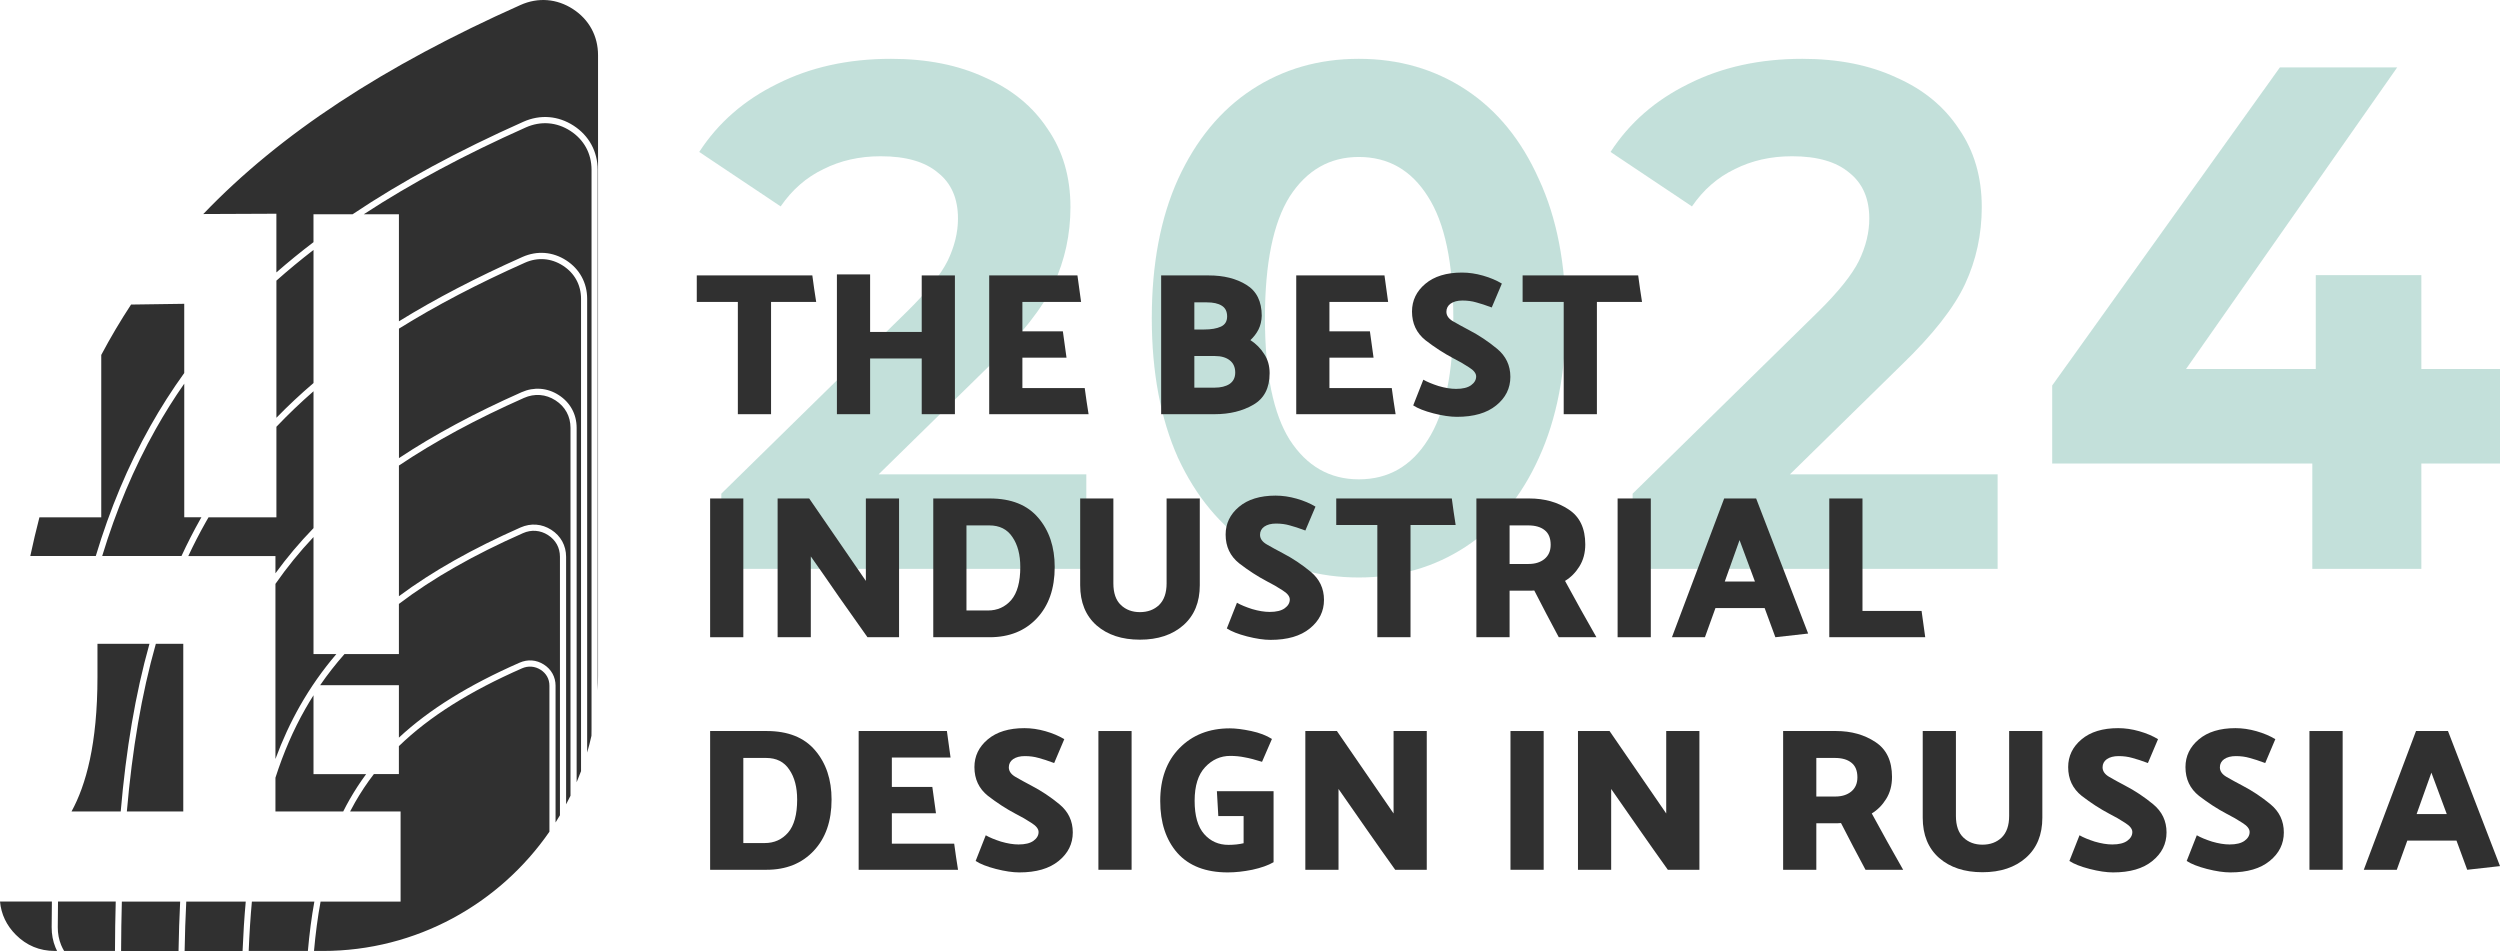
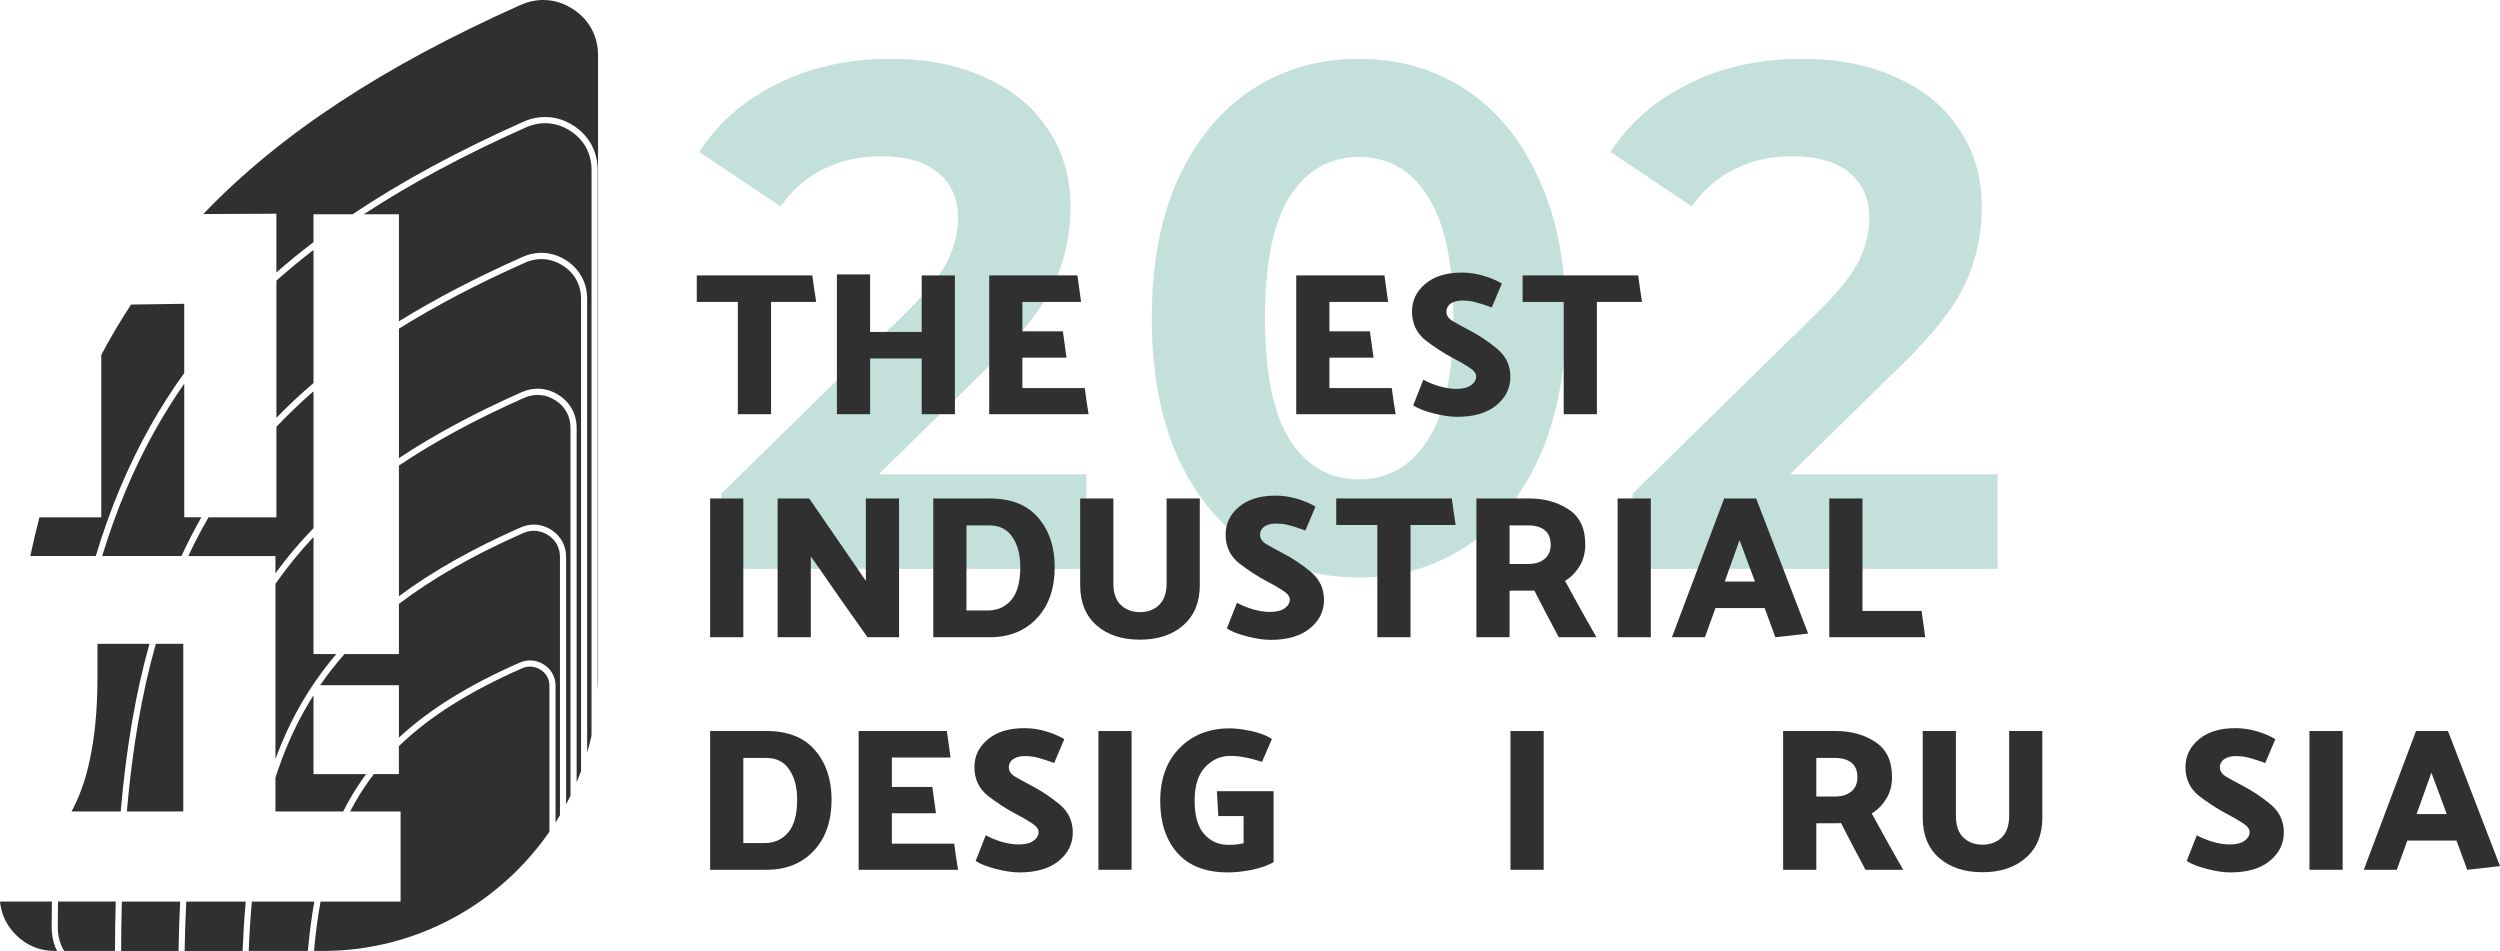
<svg xmlns="http://www.w3.org/2000/svg" width="255" height="97" viewBox="0 0 255 97" fill="none">
-   <path d="M255 47.283H246.977V58.025H235.857V47.283H209.324V39.319L232.549 6.875H244.513L222.977 37.638H236.209V28.066H246.977V37.638H255V47.283Z" fill="#AAD4CB" fill-opacity="0.7" />
  <path d="M203.758 48.381V58.027H166.528V50.354L185.53 31.721C187.548 29.724 188.908 28.019 189.612 26.606C190.316 25.145 190.668 23.708 190.668 22.295C190.668 20.249 189.987 18.69 188.627 17.618C187.313 16.498 185.366 15.938 182.785 15.938C180.627 15.938 178.68 16.376 176.944 17.253C175.208 18.081 173.753 19.348 172.58 21.053L164.275 15.499C166.199 12.528 168.85 10.214 172.228 8.557C175.607 6.853 179.477 6 183.841 6C187.501 6 190.691 6.633 193.413 7.9C196.181 9.118 198.316 10.871 199.817 13.161C201.365 15.402 202.14 18.057 202.14 21.126C202.14 23.902 201.577 26.509 200.451 28.944C199.324 31.38 197.143 34.157 193.905 37.275L182.574 48.381H203.758Z" fill="#AAD4CB" fill-opacity="0.7" />
  <path d="M138.597 58.904C134.515 58.904 130.879 57.856 127.688 55.762C124.498 53.667 121.987 50.647 120.158 46.701C118.375 42.706 117.483 37.957 117.483 32.452C117.483 26.947 118.375 22.222 120.158 18.276C121.987 14.281 124.498 11.237 127.688 9.142C130.879 7.047 134.515 6 138.597 6C142.679 6 146.315 7.047 149.506 9.142C152.696 11.237 155.183 14.281 156.966 18.276C158.796 22.222 159.711 26.947 159.711 32.452C159.711 37.957 158.796 42.706 156.966 46.701C155.183 50.647 152.696 53.667 149.506 55.762C146.315 57.856 142.679 58.904 138.597 58.904ZM138.597 48.893C141.6 48.893 143.946 47.553 145.635 44.874C147.371 42.195 148.239 38.054 148.239 32.452C148.239 26.85 147.371 22.709 145.635 20.03C143.946 17.35 141.6 16.011 138.597 16.011C135.641 16.011 133.295 17.35 131.559 20.03C129.87 22.709 129.025 26.85 129.025 32.452C129.025 38.054 129.87 42.195 131.559 44.874C133.295 47.553 135.641 48.893 138.597 48.893Z" fill="#AAD4CB" fill-opacity="0.7" />
  <path d="M110.805 48.381V58.027H73.574V50.354L92.576 31.721C94.594 29.724 95.955 28.019 96.659 26.606C97.362 25.145 97.714 23.708 97.714 22.295C97.714 20.249 97.034 18.69 95.673 17.618C94.359 16.498 92.412 15.938 89.832 15.938C87.673 15.938 85.726 16.376 83.99 17.253C82.254 18.081 80.8 19.348 79.627 21.053L71.322 15.499C73.246 12.528 75.897 10.214 79.275 8.557C82.653 6.853 86.524 6 90.887 6C94.547 6 97.738 6.633 100.459 7.9C103.227 9.118 105.362 10.871 106.864 13.161C108.412 15.402 109.186 18.057 109.186 21.126C109.186 23.902 108.623 26.509 107.497 28.944C106.371 31.38 104.189 34.157 100.952 37.275L89.621 48.381H110.805Z" fill="#AAD4CB" fill-opacity="0.7" />
  <path d="M56.041 84.834C50.97 92.172 42.493 96.998 32.922 96.998H32.028C32.185 95.225 32.407 93.548 32.699 91.96H40.86V82.769H35.711C35.875 82.453 36.043 82.142 36.219 81.834C36.791 80.832 37.428 79.875 38.134 78.958H40.686V76.106C43.813 73.078 47.919 70.511 53.243 68.171C53.561 68.032 53.89 67.974 54.213 68.001C54.534 68.025 54.85 68.132 55.142 68.316C55.432 68.5 55.657 68.738 55.81 69.014C55.962 69.288 56.041 69.601 56.041 69.941V84.834ZM32.065 91.96C31.777 93.551 31.559 95.229 31.404 96.998H25.367C25.437 95.255 25.544 93.576 25.692 91.96H32.065ZM37.347 78.96C36.74 79.78 36.186 80.632 35.679 81.517C35.445 81.926 35.221 82.345 35.009 82.769H28.095V79.329C28.903 76.811 29.906 74.483 31.136 72.318C31.406 71.843 31.687 71.376 31.977 70.918V78.96H37.349H37.347ZM57.114 83.159C56.968 83.405 56.819 83.649 56.667 83.891V69.942C56.667 69.494 56.56 69.076 56.355 68.706C56.152 68.34 55.855 68.025 55.472 67.781C55.092 67.539 54.68 67.4 54.259 67.368C53.84 67.336 53.411 67.412 52.998 67.592C47.843 69.856 43.809 72.337 40.688 75.239V69.892H32.654C33.413 68.79 34.239 67.73 35.14 66.712H40.688V61.601C44.158 58.963 48.338 56.593 53.345 54.381C53.773 54.191 54.217 54.114 54.649 54.148C55.081 54.182 55.506 54.325 55.899 54.578C56.292 54.829 56.597 55.154 56.802 55.527C57.007 55.899 57.114 56.328 57.114 56.79V83.161V83.159ZM25.066 91.962C24.92 93.58 24.813 95.259 24.742 97H18.831C18.86 95.272 18.916 93.593 18.999 91.962H25.066ZM34.309 66.713C32.893 68.37 31.661 70.128 30.595 72.004C29.629 73.706 28.8 75.506 28.095 77.416V59.556C29.256 57.886 30.547 56.297 31.977 54.779V66.713H34.309ZM58.189 81.168C58.045 81.463 57.895 81.755 57.742 82.044V56.79C57.742 56.22 57.605 55.689 57.349 55.22C57.092 54.752 56.715 54.351 56.233 54.041C55.751 53.732 55.23 53.557 54.697 53.516C54.165 53.475 53.622 53.57 53.097 53.801C48.225 55.955 44.125 58.257 40.69 60.813V47.486C44.358 45.02 48.585 42.744 53.444 40.589C53.984 40.348 54.54 40.253 55.084 40.294C55.629 40.335 56.163 40.517 56.658 40.836C57.151 41.153 57.537 41.562 57.796 42.037C58.054 42.51 58.191 43.05 58.191 43.636V81.168H58.189ZM12.939 82.77C13.486 76.479 14.437 70.813 15.896 65.668H18.694V82.77H12.937H12.939ZM18.376 91.962C18.295 93.595 18.24 95.274 18.21 97H12.352C12.359 95.281 12.383 93.602 12.429 91.962H18.376ZM31.978 53.869C30.556 55.336 29.265 56.869 28.096 58.475V56.717H19.206C19.754 55.544 20.341 54.403 20.969 53.291C21.067 53.118 21.167 52.944 21.267 52.771H28.194V43.531C29.376 42.285 30.636 41.08 31.978 39.909V53.869ZM59.264 78.66C59.124 79.04 58.974 79.418 58.817 79.789V43.634C58.817 42.941 58.653 42.296 58.342 41.727C58.032 41.161 57.576 40.673 56.992 40.298C56.409 39.922 55.777 39.709 55.133 39.66C54.488 39.611 53.831 39.725 53.197 40.007C48.456 42.11 44.31 44.33 40.694 46.728V33.521C44.495 31.149 48.763 28.924 53.544 26.796C54.193 26.507 54.865 26.389 55.52 26.44C56.176 26.49 56.819 26.71 57.417 27.095C58.014 27.479 58.477 27.974 58.789 28.547C59.101 29.119 59.266 29.774 59.266 30.479V78.658L59.264 78.66ZM11.805 91.959C11.759 93.6 11.733 95.279 11.728 96.996H6.54C6.423 96.803 6.322 96.604 6.237 96.398C6.006 95.837 5.891 95.229 5.893 94.574C5.897 93.692 5.904 92.822 5.917 91.959H11.805ZM15.246 65.665C13.8 70.817 12.856 76.485 12.313 82.767H7.297C8.765 80.082 9.942 75.903 9.942 69.038V65.665H15.248H15.246ZM20.543 52.765C20.504 52.833 20.465 52.901 20.426 52.968C19.743 54.18 19.106 55.428 18.513 56.709H10.425C11.846 52.039 13.646 47.745 15.885 43.767C16.782 42.172 17.75 40.63 18.794 39.133V52.764H20.543V52.765ZM31.978 39.069C30.638 40.215 29.378 41.395 28.194 42.613V28.624C29.396 27.556 30.658 26.513 31.978 25.494V39.069ZM60.328 75.055C60.199 75.629 60.053 76.198 59.89 76.761V30.476C59.89 29.661 59.698 28.903 59.332 28.235C58.968 27.569 58.435 26.995 57.749 26.554C57.066 26.113 56.324 25.862 55.565 25.802C54.807 25.744 54.037 25.879 53.291 26.209C48.619 28.288 44.434 30.462 40.69 32.772V21.854H37.107C41.916 18.706 47.4 15.779 53.638 12.996C54.398 12.659 55.182 12.52 55.953 12.58C56.721 12.64 57.474 12.895 58.172 13.347C58.871 13.799 59.414 14.379 59.779 15.051C60.145 15.723 60.337 16.492 60.337 17.321V74.376C60.337 74.603 60.333 74.83 60.328 75.057V75.055ZM5.293 91.959C5.282 92.822 5.273 93.694 5.269 94.574C5.267 95.315 5.397 96.006 5.659 96.642C5.709 96.762 5.762 96.88 5.821 96.996H5.59C4.041 96.996 2.706 96.443 1.612 95.345C0.661 94.39 0.122 93.257 0 91.957H5.291L5.293 91.959ZM20.737 21.83C28.612 13.606 39.161 6.728 53.092 0.508C54.881 -0.291 56.793 -0.143 58.438 0.923C60.084 1.988 61 3.671 61 5.63V68.954C61 69.451 60.987 69.944 60.961 70.434V17.323C60.961 16.389 60.74 15.516 60.322 14.749C59.905 13.983 59.292 13.325 58.505 12.816C57.718 12.308 56.867 12.017 55.997 11.949C55.129 11.882 54.242 12.037 53.387 12.418C46.766 15.37 40.989 18.486 35.96 21.858H31.975V24.702C30.654 25.706 29.395 26.734 28.191 27.787V21.8L20.735 21.832L20.737 21.83ZM3.09 56.713C3.378 55.373 3.686 54.056 4.021 52.767H10.328V36.204C11.266 34.436 12.278 32.725 13.368 31.065L18.792 30.988V38.048C17.541 39.785 16.393 41.585 15.34 43.454C13.048 47.525 11.212 51.923 9.77 56.711H3.09V56.713Z" fill="#303030" />
  <path d="M248.002 78.81L246.495 83.035H249.571L248.002 78.81ZM249.694 74.564L255 88.343L251.656 88.717L250.562 85.741H245.545L244.472 88.717H241.107L246.433 74.564H249.694Z" fill="#303030" />
  <path d="M238.95 74.564V88.717H235.564V74.564H238.95Z" fill="#303030" />
  <path d="M222.918 78.246C222.918 77.122 223.372 76.179 224.281 75.416C225.189 74.653 226.434 74.271 228.017 74.271C228.719 74.271 229.435 74.375 230.164 74.583C230.894 74.791 231.534 75.062 232.084 75.395L231.052 77.83C230.419 77.594 229.889 77.421 229.462 77.31C229.036 77.185 228.568 77.122 228.058 77.122C227.563 77.122 227.164 77.227 226.861 77.435C226.572 77.643 226.428 77.92 226.428 78.267C226.428 78.656 226.655 78.982 227.109 79.245C227.563 79.509 228.107 79.807 228.74 80.14C229.731 80.654 230.68 81.285 231.589 82.034C232.497 82.784 232.951 83.741 232.951 84.907C232.951 86.072 232.469 87.043 231.506 87.82C230.556 88.597 229.221 88.986 227.501 88.986C226.827 88.986 226.028 88.868 225.106 88.632C224.198 88.396 223.51 88.126 223.042 87.82L224.074 85.198C224.46 85.42 224.976 85.635 225.622 85.843C226.283 86.037 226.882 86.135 227.419 86.135C228.093 86.135 228.602 86.01 228.946 85.76C229.29 85.51 229.462 85.212 229.462 84.865C229.462 84.546 229.215 84.234 228.719 83.928C228.237 83.609 227.708 83.304 227.13 83.013C226.18 82.513 225.237 81.903 224.301 81.181C223.379 80.446 222.918 79.467 222.918 78.246Z" fill="#303030" />
-   <path d="M210.953 78.246C210.953 77.122 211.408 76.179 212.316 75.416C213.224 74.653 214.47 74.271 216.053 74.271C216.754 74.271 217.47 74.375 218.2 74.583C218.929 74.791 219.569 75.062 220.119 75.395L219.087 77.83C218.454 77.594 217.924 77.421 217.498 77.31C217.071 77.185 216.603 77.122 216.094 77.122C215.598 77.122 215.199 77.227 214.896 77.435C214.607 77.643 214.463 77.92 214.463 78.267C214.463 78.656 214.69 78.982 215.144 79.245C215.598 79.509 216.142 79.807 216.775 80.14C217.766 80.654 218.716 81.285 219.624 82.034C220.532 82.784 220.986 83.741 220.986 84.907C220.986 86.072 220.505 87.043 219.541 87.82C218.592 88.597 217.257 88.986 215.536 88.986C214.862 88.986 214.064 88.868 213.142 88.632C212.233 88.396 211.545 88.126 211.077 87.82L212.11 85.198C212.495 85.42 213.011 85.635 213.658 85.843C214.318 86.037 214.917 86.135 215.454 86.135C216.128 86.135 216.637 86.01 216.982 85.76C217.326 85.51 217.498 85.212 217.498 84.865C217.498 84.546 217.25 84.234 216.754 83.928C216.273 83.609 215.743 83.304 215.165 83.013C214.215 82.513 213.272 81.903 212.337 81.181C211.414 80.446 210.953 79.467 210.953 78.246Z" fill="#303030" />
  <path d="M199.504 74.564V83.222C199.504 84.208 199.758 84.943 200.267 85.429C200.777 85.914 201.423 86.157 202.208 86.157C203.006 86.157 203.66 85.914 204.169 85.429C204.678 84.929 204.933 84.194 204.933 83.222V74.564H208.319V83.41C208.319 85.144 207.761 86.504 206.646 87.489C205.532 88.474 204.052 88.967 202.208 88.967C200.378 88.967 198.905 88.481 197.79 87.51C196.675 86.525 196.118 85.158 196.118 83.41V74.564H199.504Z" fill="#303030" />
  <path d="M187.164 77.311H185.265V81.245H187.205C187.866 81.245 188.402 81.079 188.815 80.746C189.242 80.399 189.455 79.913 189.455 79.289C189.455 78.609 189.249 78.109 188.836 77.79C188.437 77.471 187.879 77.311 187.164 77.311ZM190.281 88.717C189.854 87.926 189.435 87.135 189.022 86.344C188.609 85.54 188.196 84.742 187.783 83.951C187.673 83.965 187.556 83.972 187.432 83.972C187.322 83.972 187.212 83.972 187.102 83.972H185.265V88.717H181.879V74.564H187.267C188.822 74.564 190.164 74.939 191.293 75.688C192.421 76.424 192.985 77.61 192.985 79.247C192.985 80.107 192.786 80.857 192.387 81.495C192.001 82.119 191.513 82.612 190.921 82.973C191.458 83.93 191.988 84.894 192.511 85.866C193.047 86.823 193.584 87.774 194.121 88.717H190.281Z" fill="#303030" />
-   <path d="M173.34 74.564V88.717H170.119C169.156 87.371 168.186 85.998 167.209 84.596C166.245 83.195 165.289 81.821 164.339 80.475V88.717H160.953V74.564H164.174L169.954 82.973V74.564H173.34Z" fill="#303030" />
  <path d="M157.455 74.564V88.717H154.069V74.564H157.455Z" fill="#303030" />
-   <path d="M145.53 74.564V88.717H142.31C141.346 87.371 140.376 85.998 139.399 84.596C138.435 83.195 137.479 81.821 136.529 80.475V88.717H133.144V74.564H136.364L142.145 82.973V74.564H145.53Z" fill="#303030" />
  <path d="M129.904 87.945C129.353 88.264 128.631 88.521 127.736 88.715C126.841 88.896 126.009 88.986 125.238 88.986C122.995 88.986 121.281 88.327 120.098 87.009C118.928 85.677 118.343 83.907 118.343 81.701C118.343 79.44 118.997 77.643 120.304 76.311C121.625 74.965 123.339 74.292 125.444 74.292C126.036 74.292 126.759 74.382 127.612 74.562C128.465 74.743 129.174 75.013 129.738 75.374L128.727 77.705C128.025 77.483 127.433 77.331 126.952 77.247C126.484 77.15 125.995 77.102 125.486 77.102C124.495 77.102 123.642 77.483 122.926 78.246C122.21 79.01 121.852 80.154 121.852 81.68C121.852 83.207 122.176 84.338 122.823 85.073C123.47 85.808 124.295 86.176 125.3 86.176C125.575 86.176 125.844 86.162 126.105 86.135C126.367 86.107 126.614 86.065 126.848 86.01V83.242H124.268L124.123 80.702H129.904V87.945Z" fill="#303030" />
  <path d="M115.422 74.564V88.717H112.037V74.564H115.422Z" fill="#303030" />
  <path d="M99.391 78.246C99.391 77.122 99.845 76.179 100.753 75.416C101.662 74.653 102.907 74.271 104.49 74.271C105.192 74.271 105.907 74.375 106.637 74.583C107.366 74.791 108.006 75.062 108.557 75.395L107.525 77.83C106.891 77.594 106.362 77.421 105.935 77.31C105.508 77.185 105.04 77.122 104.531 77.122C104.036 77.122 103.637 77.227 103.334 77.435C103.045 77.643 102.9 77.92 102.9 78.267C102.9 78.656 103.127 78.982 103.581 79.245C104.036 79.509 104.579 79.807 105.212 80.14C106.203 80.654 107.153 81.285 108.061 82.034C108.97 82.784 109.424 83.741 109.424 84.907C109.424 86.072 108.942 87.043 107.979 87.82C107.029 88.597 105.694 88.986 103.974 88.986C103.299 88.986 102.501 88.868 101.579 88.632C100.671 88.396 99.983 88.126 99.515 87.82L100.547 85.198C100.932 85.42 101.448 85.635 102.095 85.843C102.756 86.037 103.354 86.135 103.891 86.135C104.566 86.135 105.075 86.01 105.419 85.76C105.763 85.51 105.935 85.212 105.935 84.865C105.935 84.546 105.687 84.234 105.192 83.928C104.71 83.609 104.18 83.304 103.602 83.013C102.652 82.513 101.71 81.903 100.774 81.181C99.852 80.446 99.391 79.467 99.391 78.246Z" fill="#303030" />
  <path d="M97.719 88.717H87.583V74.564H96.584L96.956 77.27H90.969V80.267H95.098L95.469 82.952H90.969V86.053H97.327C97.396 86.497 97.458 86.941 97.513 87.385C97.582 87.829 97.651 88.273 97.719 88.717Z" fill="#303030" />
  <path d="M78.193 88.717H72.433V74.564H78.193C80.381 74.564 82.033 75.223 83.147 76.541C84.262 77.846 84.82 79.518 84.82 81.557C84.82 83.75 84.214 85.491 83.003 86.781C81.792 88.072 80.189 88.717 78.193 88.717ZM78.152 77.311H75.819V85.991H78.007C78.971 85.991 79.762 85.637 80.381 84.929C81.001 84.208 81.31 83.084 81.31 81.557C81.31 80.295 81.042 79.275 80.505 78.498C79.982 77.707 79.198 77.311 78.152 77.311Z" fill="#303030" />
  <path d="M196.373 64.997H186.587V50.844H189.973V62.312H196.001L196.373 64.997Z" fill="#303030" />
  <path d="M177.434 55.09L175.927 59.315H179.003L177.434 55.09ZM179.126 50.844L184.432 64.622L181.088 64.997L179.993 62.02H174.977L173.903 64.997H170.538L175.865 50.844H179.126Z" fill="#303030" />
  <path d="M168.382 50.844V64.997H164.996V50.844H168.382Z" fill="#303030" />
  <path d="M155.877 53.591H153.978V57.525H155.918C156.579 57.525 157.115 57.358 157.528 57.025C157.955 56.678 158.168 56.193 158.168 55.568C158.168 54.889 157.962 54.389 157.549 54.07C157.15 53.751 156.592 53.591 155.877 53.591ZM158.994 64.997C158.567 64.206 158.148 63.415 157.735 62.624C157.322 61.819 156.909 61.022 156.496 60.231C156.386 60.245 156.269 60.251 156.145 60.251C156.035 60.251 155.925 60.251 155.815 60.251H153.978V64.997H150.592V50.844H155.98C157.535 50.844 158.877 51.218 160.006 51.968C161.134 52.703 161.698 53.889 161.698 55.527C161.698 56.387 161.499 57.136 161.1 57.775C160.714 58.399 160.226 58.892 159.634 59.252C160.171 60.21 160.701 61.174 161.224 62.145C161.76 63.103 162.297 64.053 162.834 64.997H158.994Z" fill="#303030" />
  <path d="M136.297 50.844H148.085C148.154 51.302 148.215 51.753 148.27 52.197C148.339 52.641 148.408 53.092 148.477 53.55H143.873V64.997H140.488V53.55H136.297V50.844Z" fill="#303030" />
  <path d="M125.014 54.528C125.014 53.404 125.468 52.46 126.376 51.697C127.284 50.934 128.53 50.553 130.113 50.553C130.815 50.553 131.53 50.657 132.26 50.865C132.989 51.073 133.629 51.343 134.18 51.676L133.147 54.112C132.514 53.876 131.984 53.702 131.558 53.591C131.131 53.466 130.663 53.404 130.154 53.404C129.659 53.404 129.259 53.508 128.957 53.716C128.668 53.924 128.523 54.202 128.523 54.549C128.523 54.937 128.75 55.263 129.204 55.527C129.659 55.791 130.202 56.089 130.835 56.422C131.826 56.935 132.776 57.567 133.684 58.316C134.592 59.065 135.047 60.023 135.047 61.188C135.047 62.354 134.565 63.325 133.602 64.102C132.652 64.879 131.317 65.267 129.597 65.267C128.922 65.267 128.124 65.15 127.202 64.914C126.294 64.678 125.605 64.407 125.137 64.102L126.17 61.48C126.555 61.702 127.071 61.917 127.718 62.125C128.379 62.319 128.977 62.416 129.514 62.416C130.188 62.416 130.698 62.291 131.042 62.041C131.386 61.792 131.558 61.493 131.558 61.147C131.558 60.827 131.31 60.515 130.815 60.21C130.333 59.891 129.803 59.586 129.225 59.294C128.275 58.795 127.333 58.184 126.397 57.462C125.475 56.727 125.014 55.749 125.014 54.528Z" fill="#303030" />
  <path d="M113.564 50.844V59.502C113.564 60.487 113.818 61.223 114.327 61.708C114.837 62.194 115.484 62.437 116.268 62.437C117.066 62.437 117.72 62.194 118.229 61.708C118.738 61.209 118.993 60.473 118.993 59.502V50.844H122.379V59.689C122.379 61.424 121.821 62.784 120.706 63.769C119.592 64.754 118.112 65.247 116.268 65.247C114.438 65.247 112.965 64.761 111.85 63.79C110.735 62.804 110.178 61.438 110.178 59.689V50.844H113.564Z" fill="#303030" />
  <path d="M100.953 64.997H95.193V50.844H100.953C103.141 50.844 104.793 51.503 105.907 52.821C107.022 54.125 107.58 55.797 107.58 57.837C107.58 60.029 106.974 61.771 105.763 63.061C104.552 64.352 102.948 64.997 100.953 64.997ZM100.911 53.591H98.579V62.27H100.767C101.73 62.27 102.522 61.916 103.141 61.209C103.76 60.487 104.07 59.363 104.07 57.837C104.07 56.574 103.802 55.555 103.265 54.778C102.742 53.987 101.957 53.591 100.911 53.591Z" fill="#303030" />
  <path d="M91.704 50.844V64.997H88.483C87.52 63.651 86.55 62.277 85.572 60.876C84.609 59.474 83.653 58.101 82.703 56.755V64.997H79.317V50.844H82.538L88.318 59.252V50.844H91.704Z" fill="#303030" />
  <path d="M75.819 50.844V64.997H72.433V50.844H75.819Z" fill="#303030" />
  <path d="M155.307 28.094H167.095C167.164 28.552 167.226 29.003 167.281 29.447C167.35 29.891 167.419 30.342 167.487 30.799H162.884V42.247H159.498V30.799H155.307V28.094Z" fill="#303030" />
  <path d="M144.024 31.778C144.024 30.654 144.478 29.71 145.386 28.947C146.295 28.184 147.54 27.802 149.123 27.802C149.825 27.802 150.541 27.907 151.27 28.115C151.999 28.323 152.639 28.593 153.19 28.926L152.158 31.362C151.525 31.126 150.995 30.952 150.568 30.841C150.141 30.716 149.673 30.654 149.164 30.654C148.669 30.654 148.27 30.758 147.967 30.966C147.678 31.174 147.533 31.452 147.533 31.799C147.533 32.187 147.76 32.513 148.215 32.777C148.669 33.041 149.212 33.339 149.845 33.672C150.836 34.185 151.786 34.817 152.694 35.566C153.603 36.315 154.057 37.273 154.057 38.438C154.057 39.604 153.575 40.575 152.612 41.352C151.662 42.129 150.327 42.517 148.607 42.517C147.932 42.517 147.134 42.4 146.212 42.164C145.304 41.928 144.616 41.657 144.148 41.352L145.18 38.729C145.565 38.951 146.081 39.166 146.728 39.375C147.389 39.569 147.988 39.666 148.524 39.666C149.199 39.666 149.708 39.541 150.052 39.291C150.396 39.042 150.568 38.743 150.568 38.396C150.568 38.077 150.32 37.765 149.825 37.46C149.343 37.141 148.813 36.835 148.235 36.544C147.286 36.044 146.343 35.434 145.407 34.712C144.485 33.977 144.024 32.999 144.024 31.778Z" fill="#303030" />
  <path d="M142.353 42.247H132.216V28.094H141.217L141.589 30.799H135.602V33.797H139.731L140.102 36.481H135.602V39.583H141.96C142.029 40.027 142.091 40.471 142.146 40.915C142.215 41.359 142.284 41.803 142.353 42.247Z" fill="#303030" />
-   <path d="M128.697 32.215C128.683 32.728 128.573 33.193 128.367 33.609C128.161 34.012 127.885 34.372 127.541 34.692C128.119 35.066 128.587 35.538 128.945 36.107C129.317 36.662 129.502 37.314 129.502 38.063C129.502 39.576 128.945 40.651 127.83 41.289C126.729 41.928 125.422 42.247 123.908 42.247H118.437V28.094H123.309C124.823 28.094 126.096 28.413 127.128 29.051C128.174 29.689 128.697 30.744 128.697 32.215ZM123.103 30.841H121.823V33.609H122.834C123.536 33.609 124.101 33.512 124.527 33.318C124.954 33.124 125.167 32.777 125.167 32.277C125.167 31.764 124.981 31.396 124.61 31.174C124.252 30.952 123.75 30.841 123.103 30.841ZM123.928 36.315H121.823V39.541H123.887C124.52 39.541 125.029 39.416 125.415 39.166C125.8 38.903 125.993 38.514 125.993 38.001C125.993 37.46 125.807 37.044 125.435 36.752C125.064 36.461 124.562 36.315 123.928 36.315Z" fill="#303030" />
  <path d="M111.035 42.247H100.898V28.094H109.899L110.271 30.799H104.284V33.797H108.413L108.784 36.481H104.284V39.583H110.642C110.711 40.027 110.773 40.471 110.828 40.915C110.897 41.359 110.966 41.803 111.035 42.247Z" fill="#303030" />
  <path d="M88.751 27.99V33.859H94.015V28.094H97.401V42.247H94.015V36.565H88.751V42.247H85.365V27.99H88.751Z" fill="#303030" />
  <path d="M71.071 28.094H82.858C82.927 28.552 82.989 29.003 83.044 29.447C83.113 29.891 83.182 30.342 83.251 30.799H78.647V42.247H75.261V30.799H71.071V28.094Z" fill="#303030" />
</svg>